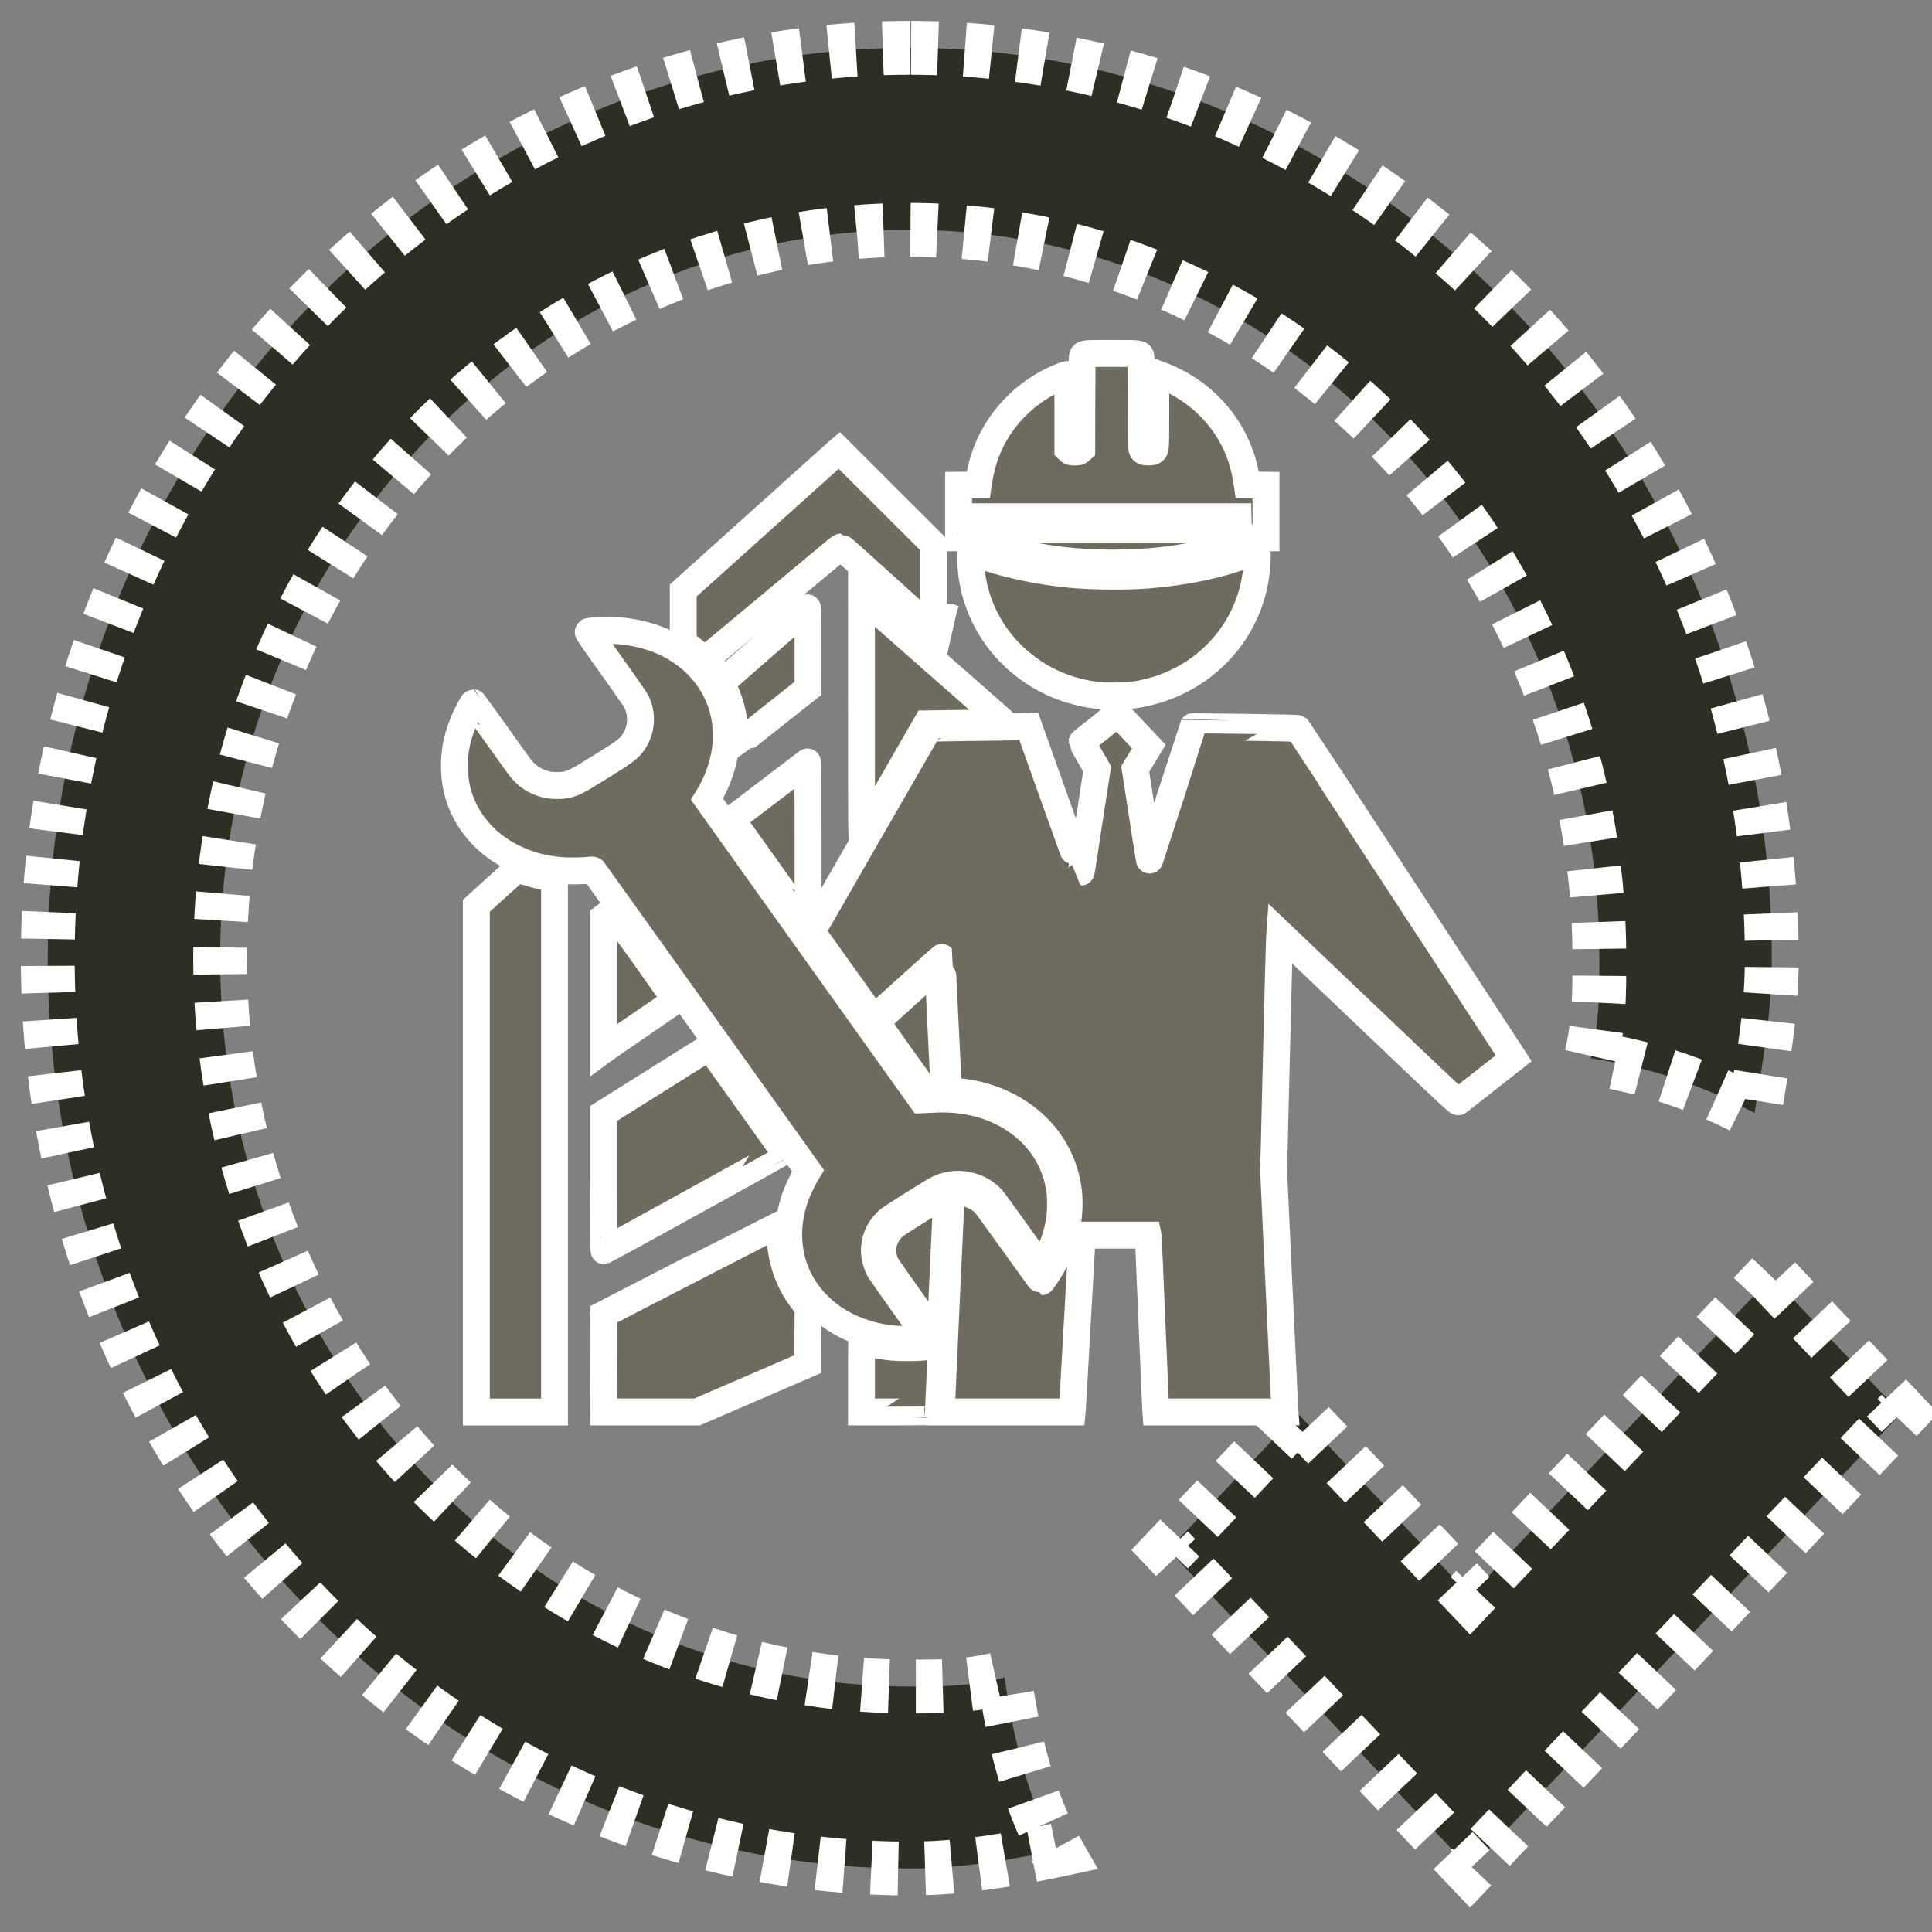
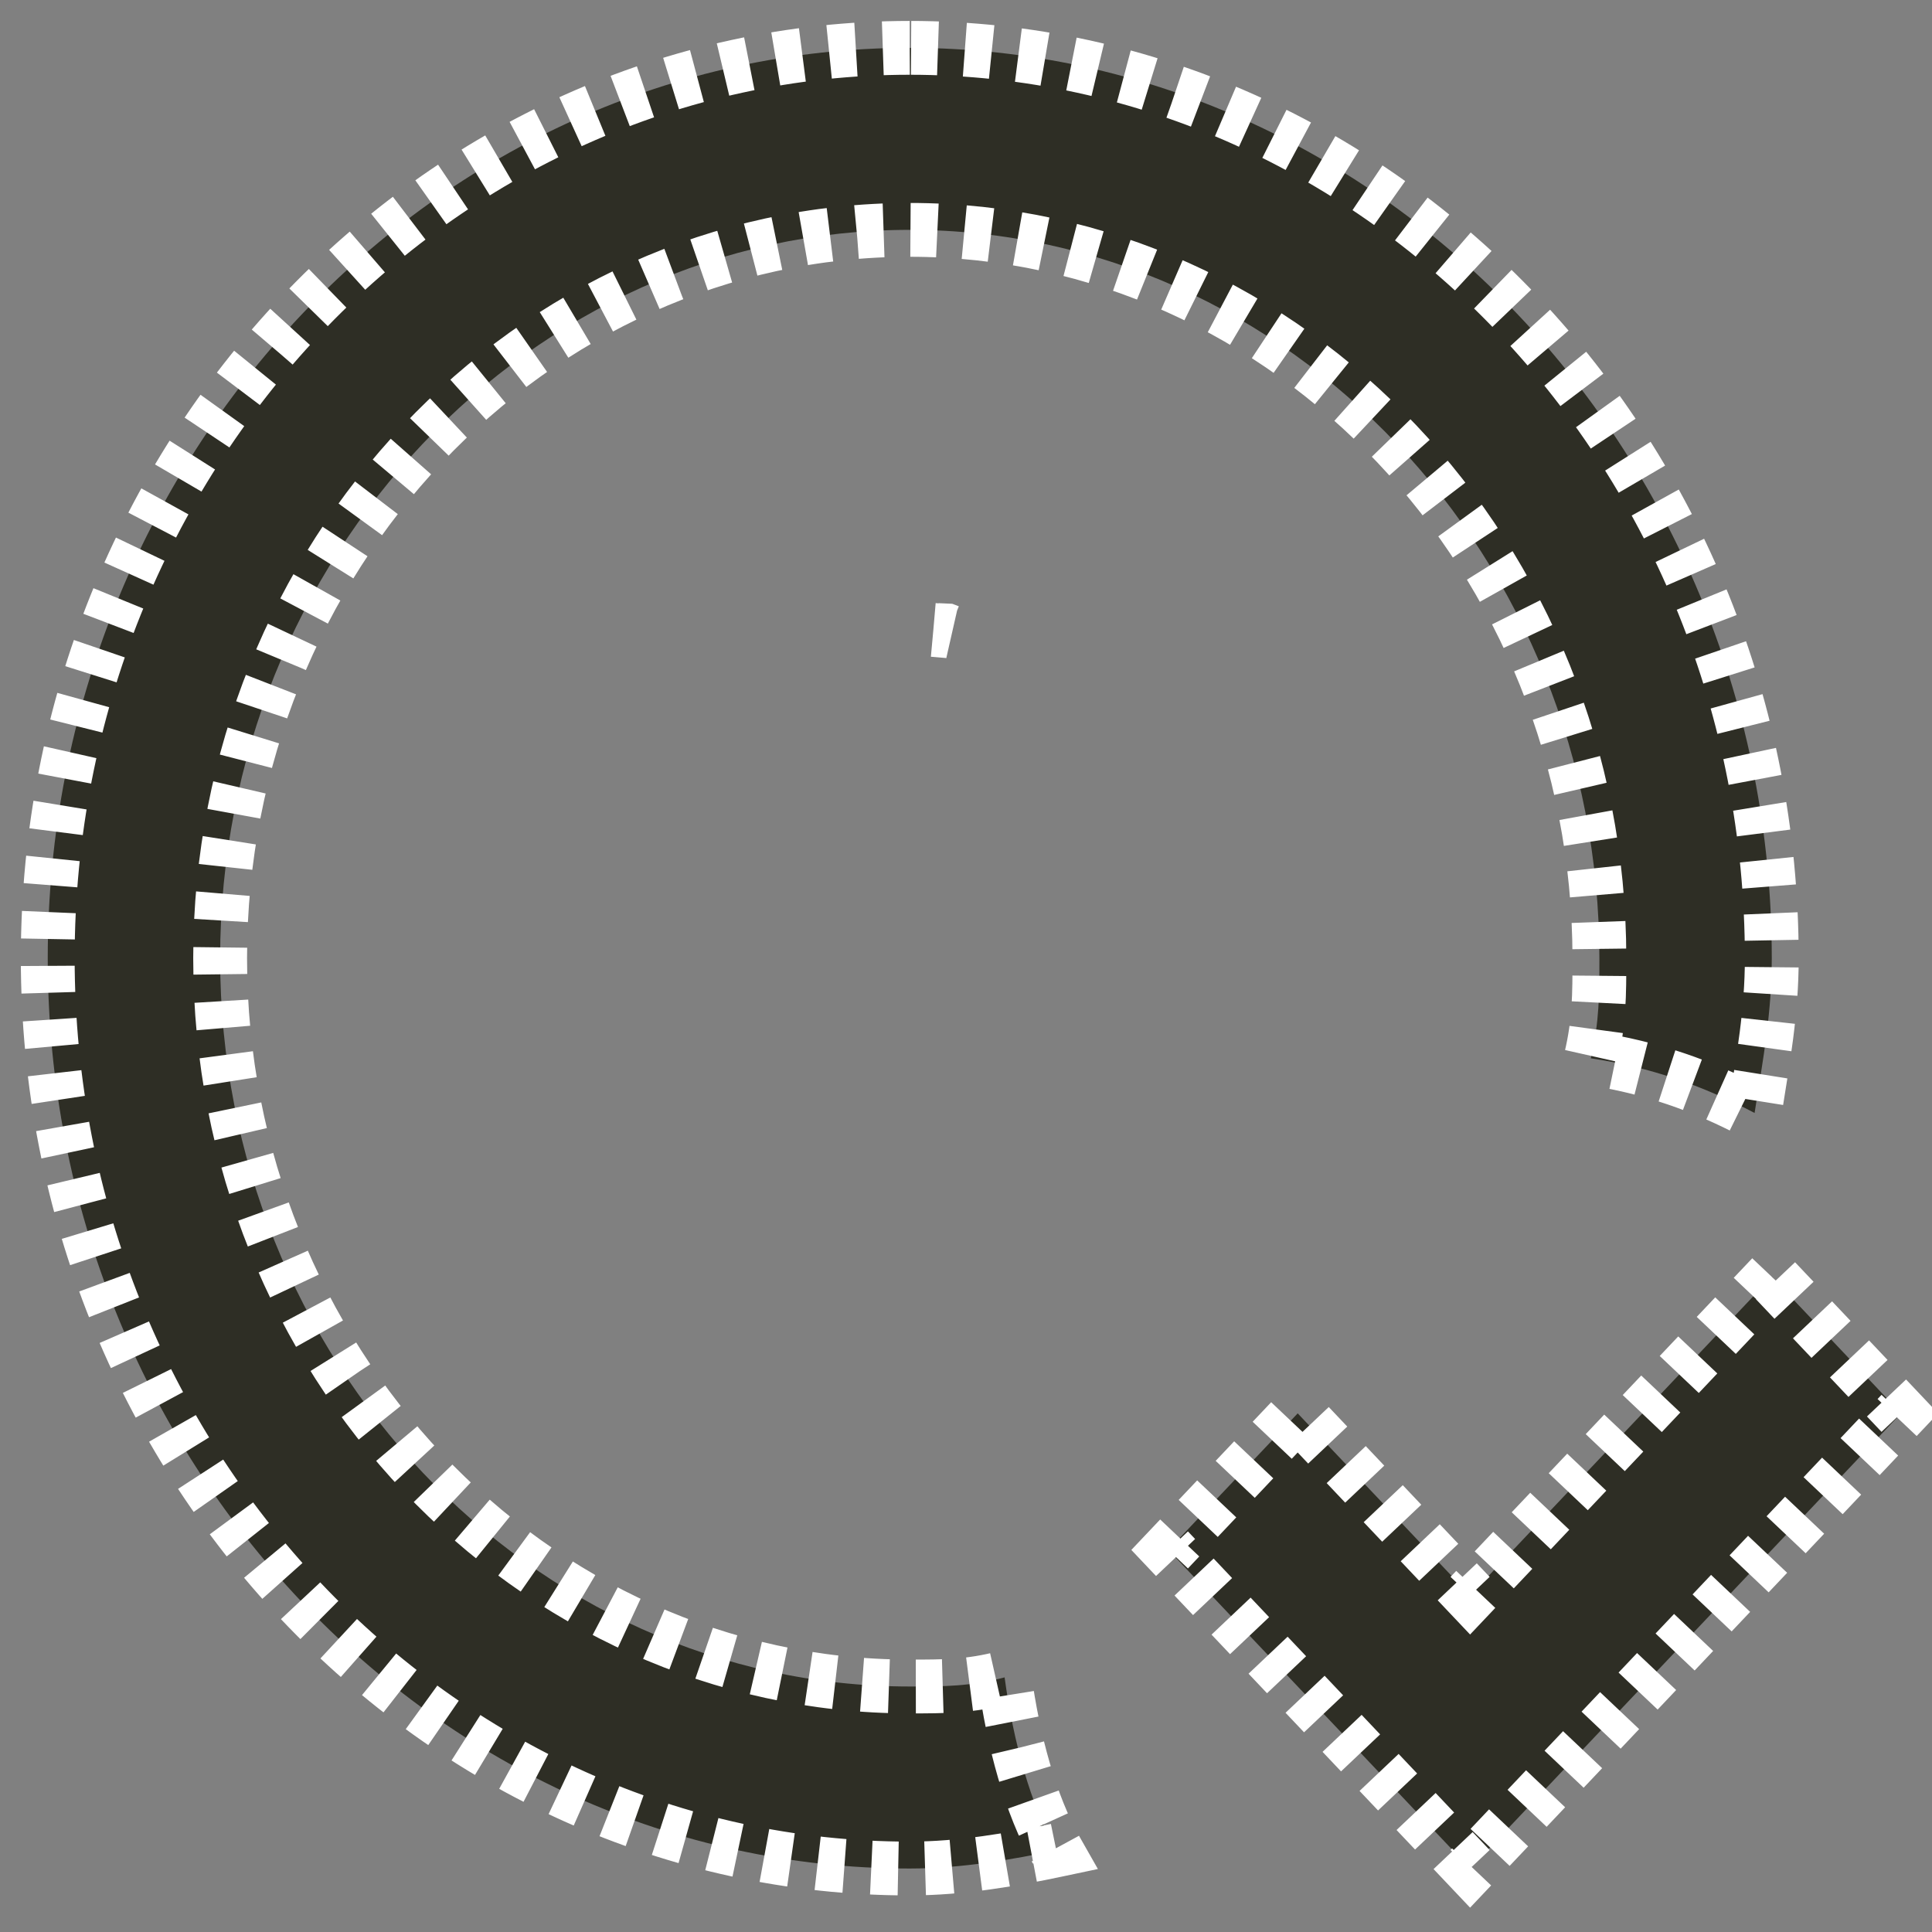
<svg xmlns="http://www.w3.org/2000/svg" xmlns:ns1="http://www.inkscape.org/namespaces/inkscape" xmlns:ns2="http://sodipodi.sourceforge.net/DTD/sodipodi-0.dtd" version="1.1" id="mdi-clock-check-outline" width="512" height="512" viewBox="0 0 512 512" ns1:version="1.1.1 (3bf5ae0d25, 2021-09-20)" ns2:docname="opyt.svg">
  <rect x="0" y="0" width="512" height="512" fill="#808080" stroke="none" />
  <defs id="defs7" />
  <ns2:namedview pagecolor="#ffffff" bordercolor="#666666" borderopacity="1" objecttolerance="10" gridtolerance="10" guidetolerance="10" ns1:pageopacity="0" ns1:pageshadow="2" ns1:window-width="1902" ns1:window-height="995" id="namedview5" showgrid="false" fit-margin-top="0" fit-margin-left="0" fit-margin-right="0" fit-margin-bottom="0" ns1:zoom="1.1253621" ns1:cx="214.15329" ns1:cy="292.79464" ns1:window-x="-15" ns1:window-y="7" ns1:window-maximized="0" ns1:current-layer="mdi-clock-check-outline" ns1:pagecheckerboard="0" />
  <g ns1:groupmode="layer" id="layer1" ns1:label="Layer 1" />
  <g id="g9623">
    <path style="fill:#2e2e25;fill-opacity:1;stroke:#ffffff;stroke-width:14.262;stroke-miterlimit:4;stroke-dasharray:7.131, 7.131;stroke-dashoffset:0;stroke-opacity:1" d="m 241.081,12.68 c -125.643,0 -228.428,108.562 -228.428,241.249 0,132.687 102.785,241.249 228.428,241.249 13.707,0 27.429,-2.417 38.851,-4.83 -6.853,-12.062 -11.415,-28.936 -13.7,-45.823 -9.138,2.412 -16.013,2.415 -25.151,2.415 -100.515,0 -182.743,-86.861 -182.743,-193.011 0,-106.15 82.228,-193.011 182.743,-193.011 100.515,0 182.773,86.861 182.773,193.011 0,9.65 0.006,16.884 -2.278,26.534 15.991,2.412 29.701,7.252 43.407,14.489 2.284,-14.475 4.557,-26.548 4.557,-41.023 0,-132.687 -102.815,-241.249 -228.458,-241.249 z m 6.265,154.256 c 0.331,0.03 1.983,0.163 4.077,0.353 -0.172,-0.064 -0.338,-0.142 -0.51,-0.206 -2.967,-0.133 -3.89,-0.177 -3.567,-0.147 z m 222.193,171.425 -79.95,84.431 -45.686,-48.238 -34.264,36.193 79.95,84.431 114.214,-120.625 z" id="path3" />
-     <path style="fill:#706b5f;fill-opacity:1;stroke-width:7.127;stroke:#ffffff;stroke-opacity:1;stroke-miterlimit:4;stroke-dasharray:none" d="m 126.239,307.117 v -67.069 l 1.77,-1.617 c 0.973,-0.889 2.059,-1.878 2.413,-2.197 6.082,-5.483 6.699,-6.015 6.882,-5.937 0.108,0.046 0.987,0.354 1.953,0.686 1.997,0.685 4.299,1.258 6.319,1.574 l 1.384,0.216 v 70.708 70.708 h -10.36 -10.36 z m 33.751,54.12 0.033,-12.949 23.359,-12.047 c 12.847,-6.626 23.388,-12.049 23.423,-12.051 0.035,-0.002 0.046,1.141 0.024,2.54 -0.049,3.084 0.168,4.985 0.876,7.704 1.065,4.084 2.907,7.69 5.59,10.942 l 0.847,1.027 -0.033,7.554 -0.033,7.554 -9.009,3.891 c -4.955,2.14 -11.557,4.992 -14.672,6.338 l -5.663,2.447 -12.388,-7e-5 -12.388,-8e-5 z m 68.308,3.514 c 0,-8.935 0.012,-9.431 0.225,-9.351 0.584,0.22 2.954,0.823 4.16,1.058 2.858,0.557 4.414,0.694 7.842,0.691 3.245,-0.004 4.763,-0.125 7.529,-0.601 0.566,-0.098 1.033,-0.169 1.038,-0.158 0.012,0.026 -0.819,17.725 -0.833,17.764 -0.007,0.017 -4.5,0.031 -9.986,0.031 h -9.974 z m 21.201,8.273 c 0.032,-0.639 0.623,-13.671 1.314,-28.959 0.691,-15.288 1.298,-27.838 1.35,-27.889 0.198,-0.193 3.331,-0.093 4.192,0.134 1.707,0.45 3.369,1.372 4.548,2.523 0.37,0.361 3.852,5.116 7.856,10.728 3.955,5.543 7.235,10.079 7.289,10.079 0.138,0 2.016,-2.828 2.879,-4.334 3.709,-6.474 5.192,-14.322 3.997,-21.151 -2.151,-12.29 -11.836,-21.615 -25.275,-24.335 -1.297,-0.263 -3.055,-0.5 -5.556,-0.749 l -0.723,-0.072 -0.08,-1.155 c -0.044,-0.635 -0.435,-8.561 -0.869,-17.612 -0.434,-9.051 -0.808,-16.477 -0.83,-16.502 -0.035,-0.038 -11.765,10.473 -16.477,14.763 l -1.555,1.416 -8.203,-11.493 -8.203,-11.493 15.461,-26.913 c 8.504,-14.802 15.501,-26.949 15.549,-26.993 0.049,-0.044 5.185,-0.143 11.414,-0.22 6.229,-0.077 12.165,-0.172 13.192,-0.211 l 1.866,-0.07 6.885,19.29 c 3.787,10.609 6.918,19.29 6.958,19.292 0.04,9.4e-4 0.162,-0.578 0.271,-1.286 0.109,-0.708 1.054,-6.856 2.099,-13.662 l 1.901,-12.374 -2.011,-3.502 c -1.106,-1.926 -2.011,-3.547 -2.011,-3.602 0,-0.055 1.404,-1.188 3.121,-2.519 1.717,-1.33 3.701,-2.932 4.409,-3.559 0.708,-0.627 1.411,-1.241 1.561,-1.365 0.268,-0.222 0.285,-0.213 1.05,0.565 0.428,0.435 0.888,0.915 1.024,1.068 0.135,0.153 0.796,0.859 1.469,1.57 0.672,0.711 2.096,2.219 3.163,3.35 l 1.941,2.057 -0.656,1.084 c -0.361,0.596 -1.174,1.932 -1.807,2.968 l -1.152,1.884 0.271,1.759 c 2.447,15.877 3.386,21.914 3.449,22.173 0.072,0.296 0.082,0.3 0.187,0.063 0.061,-0.138 2.642,-8.109 5.735,-17.713 3.093,-9.604 5.631,-17.474 5.64,-17.489 0.009,-0.015 6.239,0.063 13.845,0.173 9.796,0.142 13.871,0.241 13.973,0.341 0.079,0.077 12.769,19.447 28.198,43.043 15.43,23.596 28.265,43.223 28.523,43.617 l 0.469,0.715 -7.238,5.68 c -3.981,3.124 -7.329,5.755 -7.439,5.847 -0.175,0.145 -3.237,-2.724 -23.745,-22.258 l -23.544,-22.425 -0.092,1.29 c -0.051,0.709 -0.421,14.914 -0.822,31.566 l -0.73,30.276 1.432,30.779 c 0.788,16.928 1.468,31.273 1.511,31.878 l 0.08,1.099 H 323.438 306.325 l -0.079,-1.162 c -0.043,-0.639 -0.49,-11.055 -0.993,-23.147 -0.503,-12.092 -0.94,-22.112 -0.971,-22.267 l -0.057,-0.283 h -8.679 -8.679 l -0.065,0.408 c -0.035,0.225 -0.618,10.415 -1.295,22.644 -0.677,12.23 -1.265,22.589 -1.307,23.021 l -0.077,0.785 H 266.782 249.44 Z m -7.308,-27.321 c -3.783,-5.297 -7.086,-10.041 -7.34,-10.542 -0.837,-1.652 -1.102,-3.76 -0.704,-5.593 0.39,-1.797 1.621,-3.741 3.07,-4.85 0.439,-0.336 3.26,-2.144 6.27,-4.017 4.931,-3.07 6.862,-4.177 7.284,-4.178 0.097,-7e-5 0.126,0.276 0.09,0.848 -0.029,0.466 -0.428,9.183 -0.886,19.37 -0.458,10.187 -0.849,18.538 -0.869,18.558 -0.02,0.02 -3.132,-4.298 -6.915,-9.595 z m -5.687,9.126 c -7.338,-0.758 -14.15,-3.702 -18.995,-8.211 -8.036,-7.478 -10.561,-18.474 -6.753,-29.404 0.534,-1.533 2.107,-4.854 2.982,-6.298 l 0.391,-0.645 -28.321,-39.682 c -15.577,-21.825 -28.401,-39.77 -28.498,-39.877 -0.142,-0.157 -0.324,-0.177 -0.92,-0.102 -1.628,0.204 -5.652,0.267 -7.5,0.117 -4.721,-0.382 -8.582,-1.391 -12.548,-3.279 -7.785,-3.706 -13.212,-10.136 -15.168,-17.97 -0.978,-3.918 -1.002,-8.675 -0.066,-12.925 0.359,-1.631 1.355,-4.543 2.139,-6.255 0.67,-1.463 2.092,-4.051 2.227,-4.051 0.042,0 2.646,3.604 5.786,8.009 3.14,4.405 6.103,8.525 6.585,9.157 1.691,2.219 3.986,3.723 6.798,4.457 1.439,0.375 4.083,0.412 5.534,0.077 1.931,-0.446 2.861,-0.936 8.992,-4.742 6.569,-4.077 7.551,-4.82 8.775,-6.64 2.127,-3.163 2.383,-7.365 0.653,-10.727 -0.26,-0.505 -3.272,-4.838 -6.694,-9.629 -4.511,-6.316 -6.175,-8.738 -6.055,-8.811 0.306,-0.185 2.601,-0.309 5.526,-0.3 2.306,0.008 3.302,0.068 4.891,0.296 7.39,1.06 13.636,4.005 18.305,8.63 4.22,4.181 6.747,9.138 7.643,14.997 0.267,1.745 0.303,5.536 0.07,7.286 -0.593,4.451 -2.21,9.037 -4.488,12.726 l -0.45,0.729 0.33,0.465 c 0.182,0.256 12.981,18.188 28.442,39.849 l 28.112,39.384 0.432,-0.013 c 0.237,-0.008 1.445,-0.069 2.684,-0.138 7.392,-0.412 14.325,1.124 19.98,4.427 7.696,4.495 12.454,11.493 13.555,19.935 0.286,2.192 0.199,6.003 -0.187,8.201 -0.473,2.692 -1.248,5.198 -2.405,7.778 -0.653,1.456 -2.14,4.124 -2.292,4.114 -0.055,-0.004 -2.875,-3.896 -6.266,-8.65 -3.391,-4.754 -6.487,-8.995 -6.879,-9.425 -2.865,-3.139 -7.618,-4.542 -11.836,-3.495 -0.707,0.176 -1.692,0.508 -2.188,0.738 -1.41,0.655 -12.511,7.637 -13.421,8.441 -3.303,2.918 -4.505,7.335 -3.106,11.422 0.214,0.625 0.561,1.436 0.772,1.801 0.211,0.366 3.168,4.566 6.571,9.335 3.403,4.768 6.166,8.692 6.138,8.718 -0.28,0.273 -7.091,0.404 -9.277,0.179 z m -76.546,-41.545 v -18.21 l 9.878,-6.195 c 5.433,-3.407 11.715,-7.348 13.961,-8.759 2.246,-1.41 4.138,-2.545 4.205,-2.522 0.147,0.051 19.705,27.437 19.698,27.58 -0.003,0.083 -47.237,26.142 -47.62,26.273 -0.078,0.026 -0.123,-6.648 -0.123,-18.168 z m 78.893,-33.147 c -3.575,-5.016 -6.499,-9.199 -6.499,-9.298 0,-0.098 3.649,-3.462 8.108,-7.475 7.998,-7.198 8.109,-7.291 8.14,-6.874 0.018,0.233 0.349,7.066 0.737,15.184 0.388,8.119 0.742,15.332 0.786,16.029 l 0.081,1.267 -2.256,0.083 c -1.241,0.046 -2.333,0.11 -2.427,0.143 -0.111,0.039 -2.456,-3.146 -6.671,-9.059 z m -78.893,-19.475 v -17.575 l 0.989,-0.75 c 0.544,-0.412 1.06,-0.792 1.147,-0.844 0.229,-0.136 16.995,23.372 16.835,23.605 -0.064,0.093 -1.245,0.942 -2.626,1.886 -1.38,0.944 -4.566,3.131 -7.079,4.859 -2.513,1.729 -5.438,3.736 -6.499,4.46 -1.062,0.724 -2.119,1.456 -2.349,1.625 l -0.418,0.308 z m 43.822,-29.65 c -4.459,-6.258 -8.5,-11.932 -8.978,-12.609 l -0.87,-1.23 0.742,-0.553 c 0.408,-0.304 2.59,-1.962 4.849,-3.685 5.274,-4.022 9.499,-7.241 12.174,-9.274 1.168,-0.888 2.196,-1.671 2.284,-1.74 0.129,-0.1 0.161,3.81 0.161,19.468 v 19.594 l -1.062,0.711 c -0.584,0.391 -1.091,0.707 -1.126,0.704 -0.035,-0.004 -3.713,-5.127 -8.172,-11.386 z m 24.523,-41.038 -0.006,-31.765 1.254,1.111 c 0.69,0.611 1.544,1.371 1.898,1.688 0.354,0.317 0.905,0.802 1.223,1.077 0.319,0.276 2.143,1.877 4.054,3.559 1.911,1.682 3.994,3.515 4.629,4.073 0.635,0.558 1.533,1.35 1.995,1.758 0.938,0.83 0.896,0.792 4.38,3.856 1.38,1.214 3.205,2.819 4.054,3.566 2.415,2.125 3.555,3.124 3.812,3.342 0.13,0.11 0.801,0.704 1.491,1.319 0.69,0.615 1.517,1.345 1.837,1.621 0.32,0.276 0.611,0.531 0.647,0.565 0.131,0.128 1.516,1.348 2.568,2.261 1.284,1.115 2.399,2.104 3.278,2.906 l 0.638,0.582 -3.789,0.082 c -2.084,0.045 -6.711,0.123 -10.283,0.172 l -6.494,0.089 -8.344,14.51 c -4.589,7.98 -8.455,14.708 -8.59,14.95 -0.243,0.434 -0.247,0.044 -0.252,-31.325 z m -33.617,5.709 c 0.086,-3.666 -0.374,-6.724 -1.514,-10.065 -0.342,-1.003 -0.931,-2.466 -1.308,-3.251 l -0.685,-1.426 0.38,-0.317 c 0.209,-0.174 0.844,-0.723 1.41,-1.22 1.007,-0.883 3.497,-3.063 6.831,-5.98 0.915,-0.8 3.603,-3.144 5.974,-5.209 2.371,-2.065 4.543,-3.959 4.826,-4.209 2.474,-2.184 3.24,-2.848 3.378,-2.93 0.128,-0.075 0.16,2.081 0.156,10.622 l -0.005,10.717 -1.362,1.068 c -0.749,0.587 -1.751,1.379 -2.228,1.759 -0.898,0.716 -5.323,4.222 -7.138,5.656 -0.571,0.451 -2.759,2.189 -4.863,3.863 -2.104,1.674 -3.843,3.044 -3.864,3.044 -0.021,0 -0.016,-0.956 0.011,-2.123 z M 291.94,184.411 c -8.544,-0.849 -15.905,-3.961 -22.072,-9.33 -3.403,-2.963 -6.172,-6.419 -8.314,-10.379 -2.754,-5.091 -4.298,-11.057 -4.298,-16.614 -8e-5,-1.054 0.028,-1.916 0.062,-1.916 0.034,0 0.657,0.232 1.384,0.516 6.918,2.7 16.224,4.735 25.453,5.567 5.76,0.519 14.676,0.582 19.949,0.142 10.598,-0.886 19.488,-2.785 27.319,-5.835 0.904,-0.352 1.671,-0.64 1.705,-0.64 0.109,0 0.067,2.527 -0.071,4.278 -1.255,15.945 -12.665,29.216 -28.515,33.166 -3.192,0.796 -5.027,1.016 -8.804,1.06 -1.805,0.021 -3.514,0.015 -3.797,-0.014 z M 185.659,173.996 c -1.151,-1.071 -2.471,-2.134 -3.725,-3 l -0.869,-0.6 v -6.953 -6.953 l 0.611,-0.564 c 0.336,-0.31 0.734,-0.667 0.883,-0.794 0.15,-0.126 0.903,-0.799 1.673,-1.496 0.771,-0.696 2.212,-1.992 3.203,-2.88 0.991,-0.888 2.236,-2.009 2.767,-2.491 1.739,-1.58 2.233,-2.025 3.797,-3.415 0.849,-0.755 1.921,-1.718 2.381,-2.138 0.46,-0.42 1.213,-1.099 1.673,-1.508 0.46,-0.409 1.271,-1.14 1.802,-1.625 0.531,-0.485 1.316,-1.193 1.745,-1.573 0.802,-0.71 2.129,-1.898 5.269,-4.716 2.497,-2.241 3.077,-2.763 4.109,-3.701 0.494,-0.449 0.965,-0.873 1.046,-0.942 0.081,-0.069 0.749,-0.667 1.486,-1.328 0.736,-0.661 2.149,-1.93 3.14,-2.819 0.991,-0.889 2.439,-2.19 3.218,-2.891 0.779,-0.701 1.669,-1.495 1.98,-1.765 l 0.564,-0.49 2.38,2.385 c 1.309,1.312 4.559,4.56 7.222,7.218 2.664,2.658 6.088,6.078 7.61,7.6 1.522,1.522 3.881,3.87 5.243,5.218 l 2.476,2.45 0.002,11.355 0.002,11.355 -0.614,-0.551 c -0.338,-0.303 -1.274,-1.145 -2.08,-1.87 -0.806,-0.726 -1.529,-1.376 -1.606,-1.445 -1.041,-0.931 -5.333,-4.806 -5.867,-5.297 -0.389,-0.358 -0.829,-0.755 -0.976,-0.881 -0.148,-0.126 -3.18,-2.858 -6.738,-6.071 -3.558,-3.213 -6.542,-5.842 -6.63,-5.842 -0.088,0 -0.469,0.254 -0.846,0.565 -0.774,0.638 -3.525,2.928 -9.263,7.71 -2.159,1.799 -5.489,4.574 -7.4,6.166 -1.911,1.592 -3.62,3.016 -3.797,3.164 -0.634,0.531 -3.349,2.794 -6.685,5.573 -1.866,1.555 -4.46,3.717 -5.764,4.805 -1.304,1.088 -2.381,1.976 -2.393,1.974 -0.013,-0.002 -0.475,-0.426 -1.028,-0.94 z m 105.702,-24.827 c -12.032,-0.296 -23.925,-2.582 -32.897,-6.323 -0.811,-0.338 -1.415,-0.527 -1.442,-0.45 -0.028,0.083 -0.597,0.133 -1.515,0.133 h -1.469 v -6.97 -6.97 l 2.601,-0.034 2.601,-0.034 0.211,-1.382 c 0.797,-5.207 2.598,-9.862 5.495,-14.196 3.416,-5.112 8.296,-9.357 13.938,-12.126 1.13,-0.554 3.753,-1.63 3.976,-1.63 0.095,0 0.136,3.019 0.136,9.934 v 9.934 l 0.376,0.367 c 0.354,0.345 0.439,0.367 1.414,0.367 0.964,0 1.067,-0.026 1.458,-0.367 l 0.42,-0.367 0.031,-12.228 c 0.024,-9.526 0.067,-12.294 0.193,-12.53 0.336,-0.627 0.492,-0.64 7.691,-0.64 7.139,0 7.388,0.02 7.712,0.609 0.097,0.177 0.139,3.919 0.139,12.328 0,13.057 -0.028,12.519 0.671,12.997 0.405,0.277 2.122,0.271 2.531,-0.008 0.668,-0.457 0.659,-0.302 0.659,-10.843 v -9.8 l 0.997,0.361 c 8.663,3.134 15.778,9.434 19.805,17.535 1.676,3.372 2.734,6.835 3.356,10.992 l 0.103,0.691 2.476,0.034 2.476,0.034 v 6.97 6.97 h -1.341 c -0.758,0 -1.359,-0.053 -1.384,-0.123 -0.024,-0.068 -0.883,0.22 -1.909,0.639 -8.736,3.567 -20.779,5.863 -31.918,6.086 -1.734,0.035 -3.385,0.076 -3.668,0.092 -0.283,0.016 -2.05,-0.008 -3.925,-0.055 z m 36.78,-10.503 -0.036,-1.727 h -33.719 -33.719 l -0.036,1.727 -0.036,1.727 h 33.791 33.791 z" id="path918" />
  </g>
</svg>